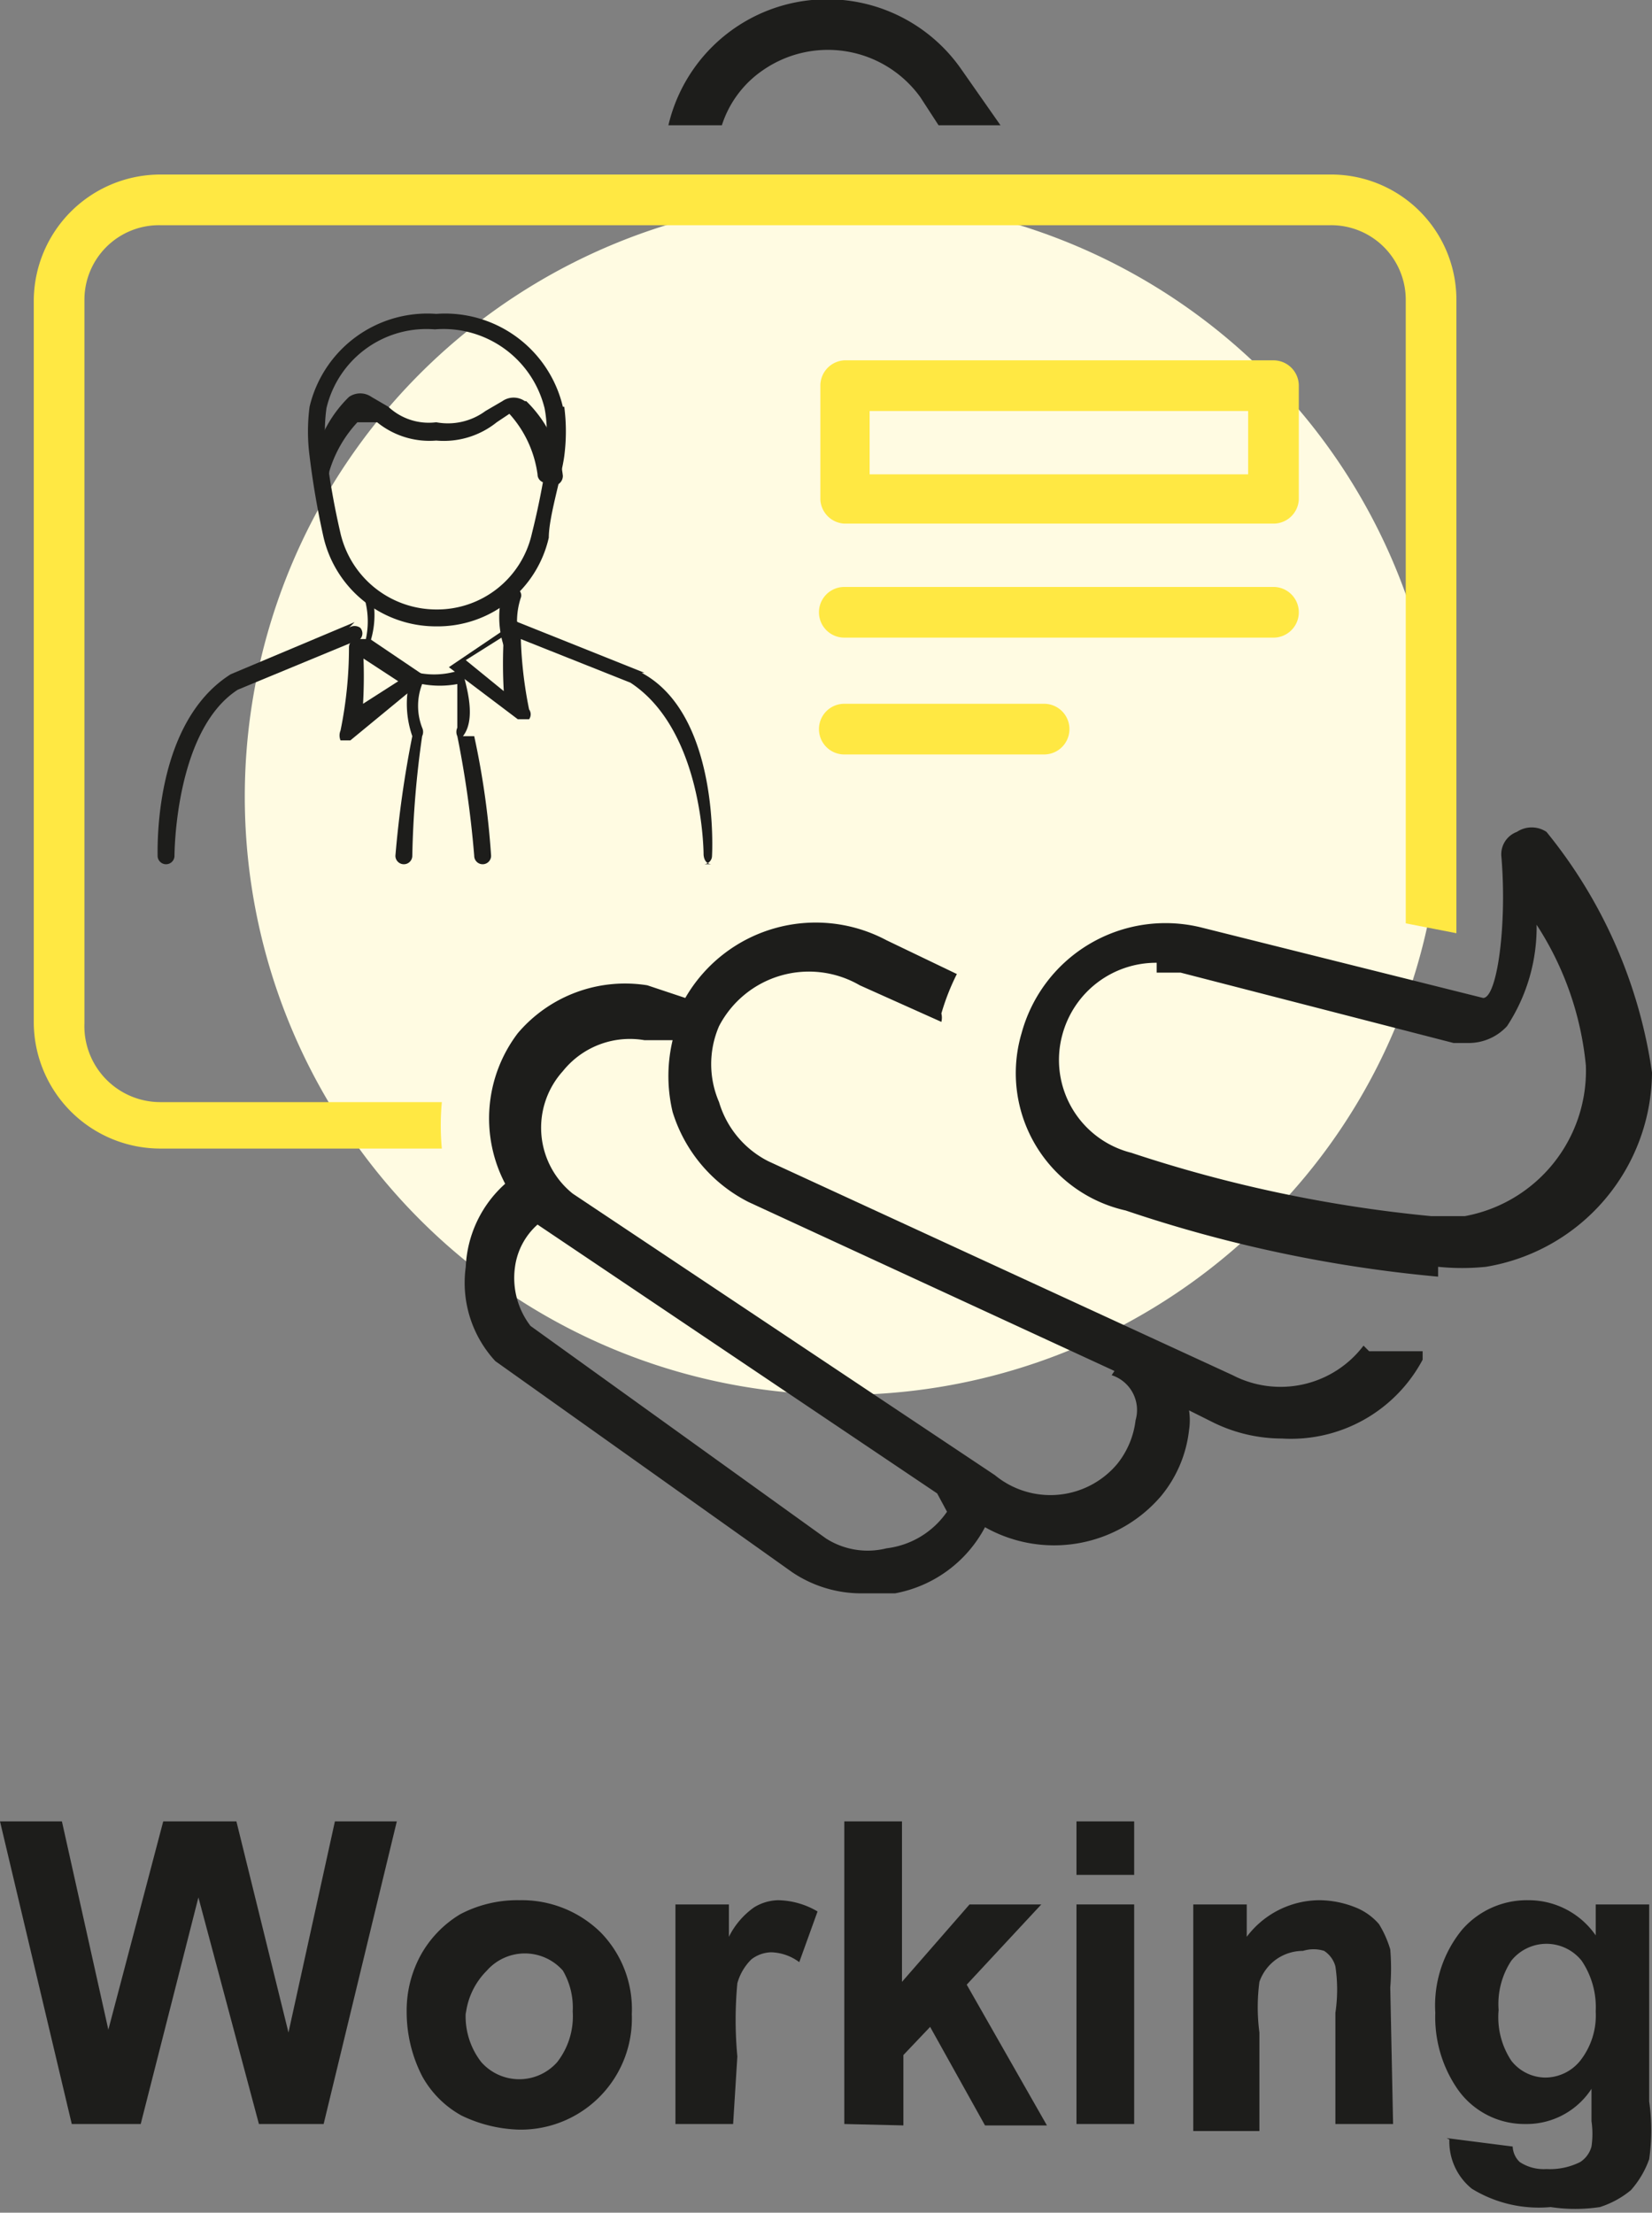
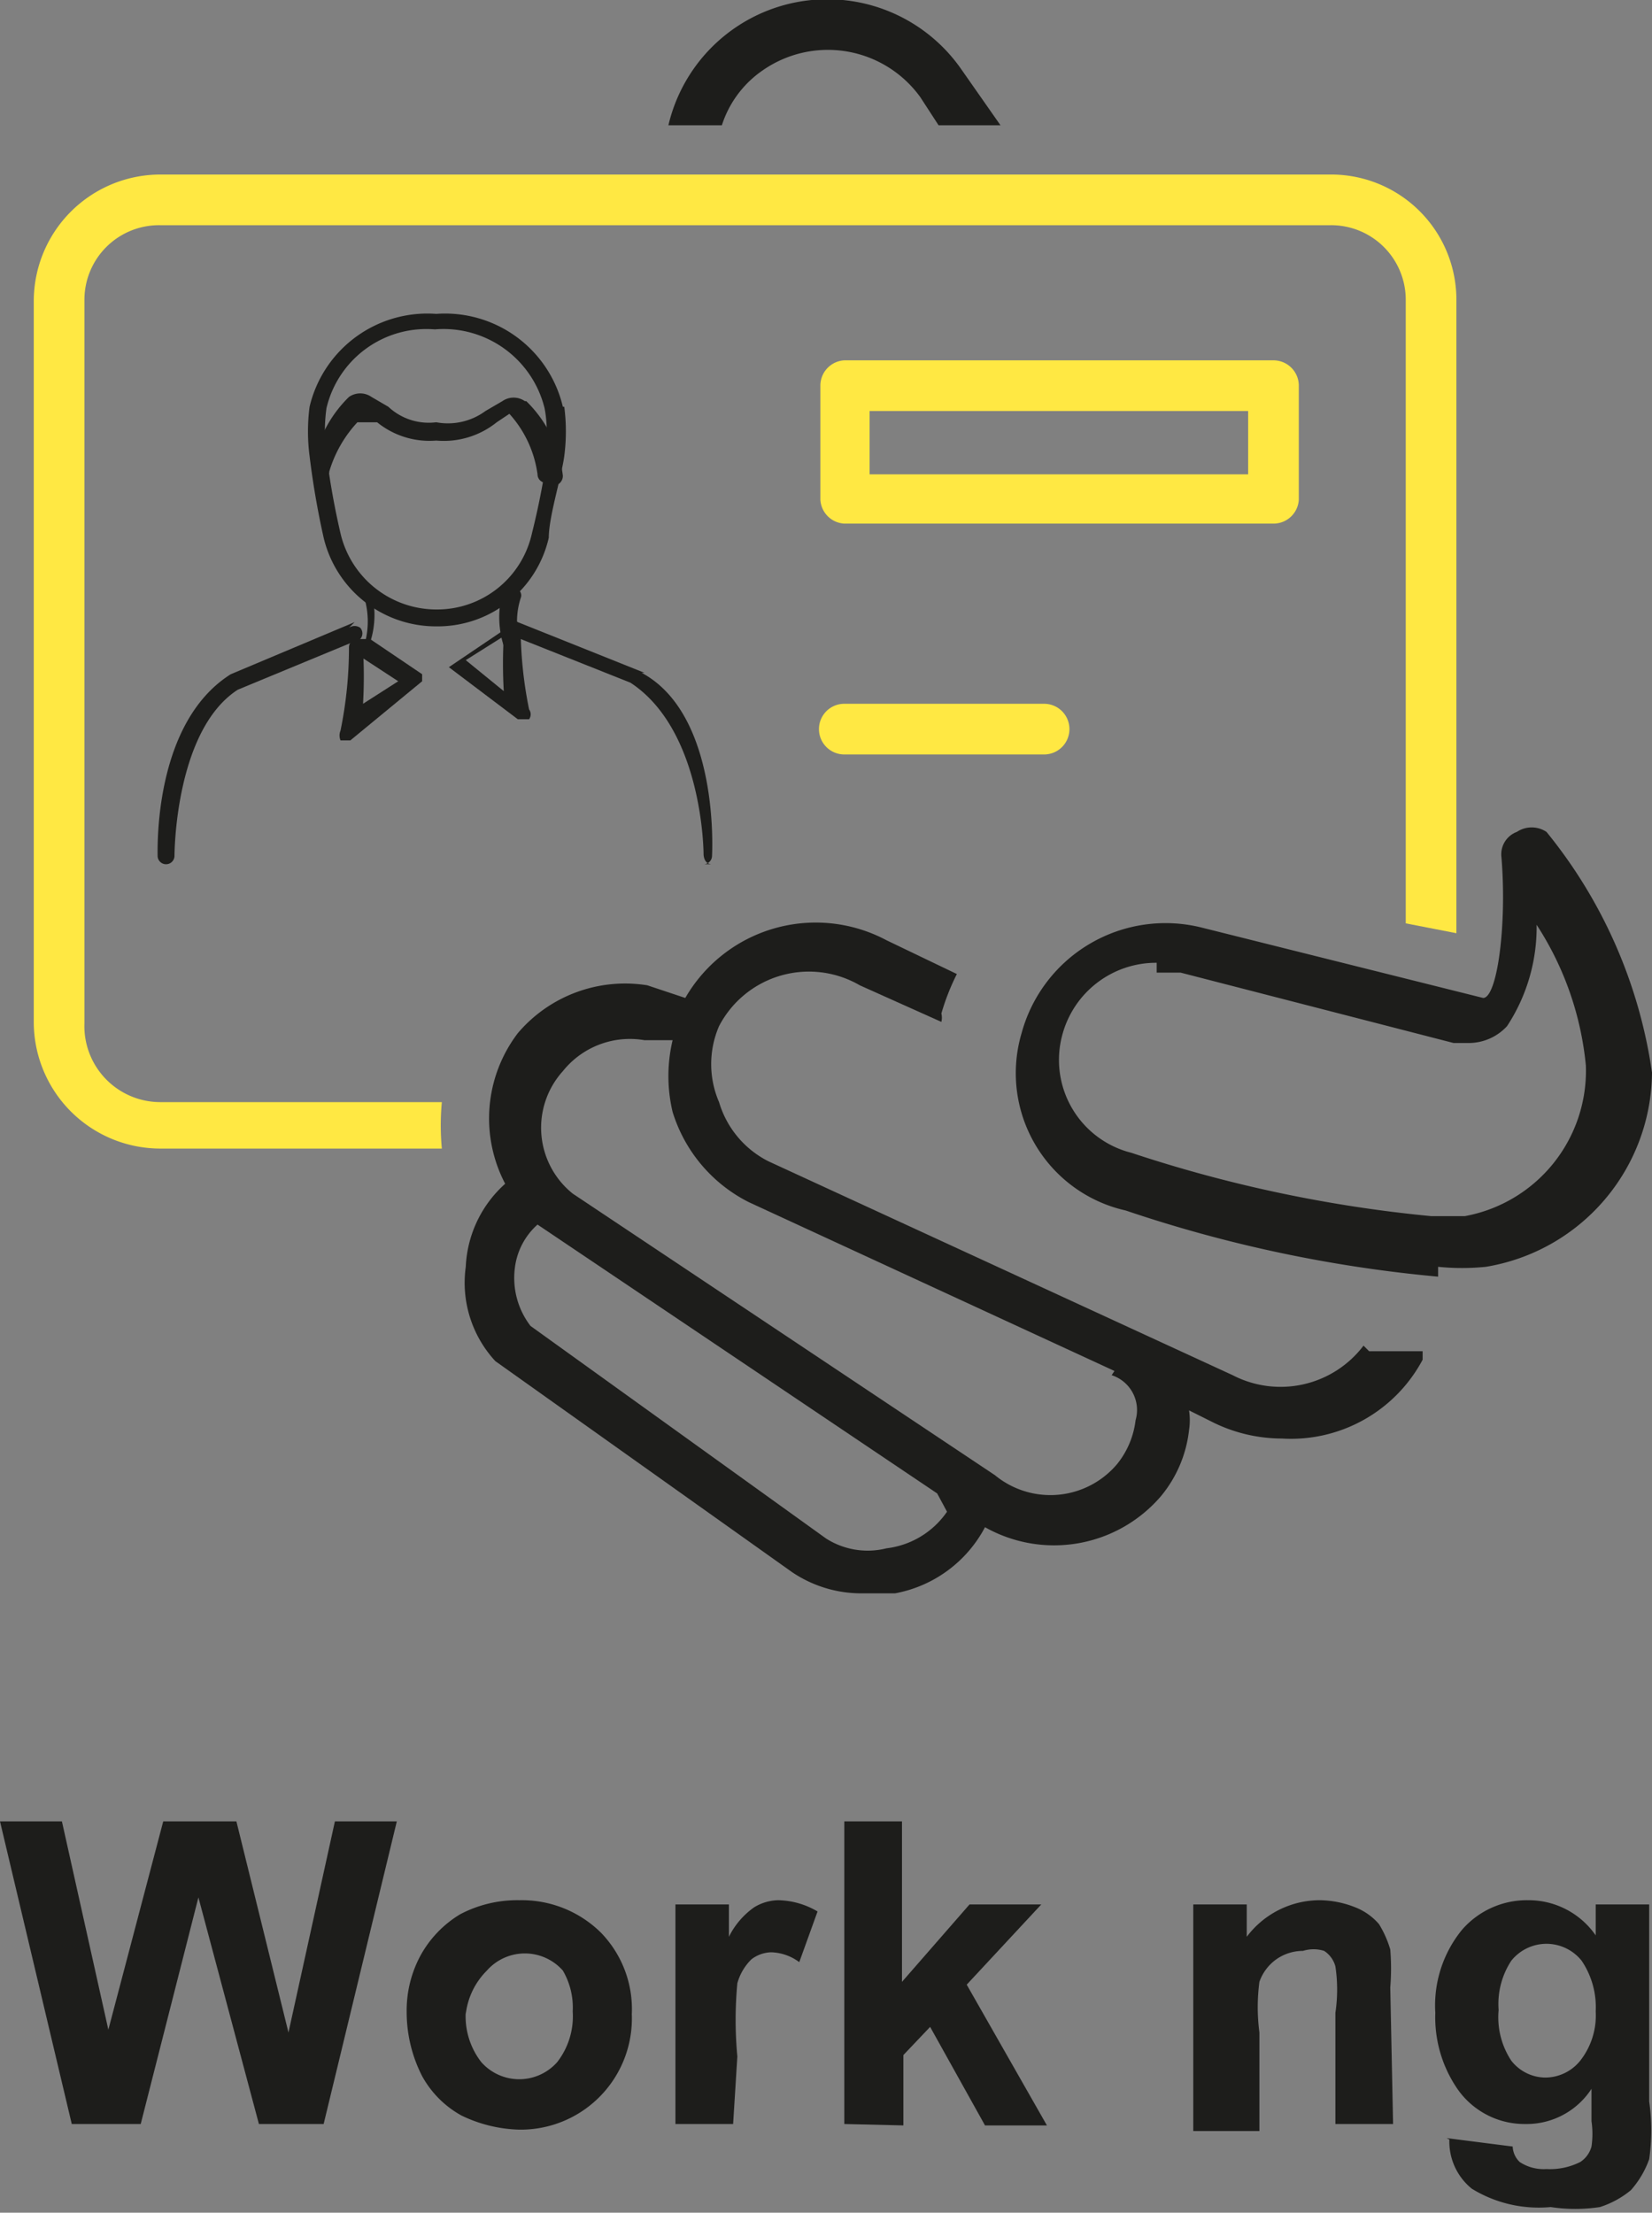
<svg xmlns="http://www.w3.org/2000/svg" viewBox="0 0 11.74 15.72">
  <rect x="0" y="0" width="11.74" height="15.72" fill="#808080" stroke="none" />
  <defs>
    <style>.cls-1{fill:#1d1d1b;}.cls-2{fill:#fffbe2;}.cls-3{fill:#ffe843;}</style>
  </defs>
  <g id="Ebene_2" data-name="Ebene 2">
    <g id="Text">
      <path class="cls-1" d="M.51,15.09,0,12.94H.44l.33,1.48.39-1.48h.52l.37,1.5.33-1.5h.44L2.3,15.09H1.84l-.43-1.61L1,15.09Z" />
      <path class="cls-1" d="M2.89,14.29a.82.82,0,0,1,.1-.4.78.78,0,0,1,.28-.29.87.87,0,0,1,.42-.1.8.8,0,0,1,.58.23.78.78,0,0,1,.22.58.79.79,0,0,1-.8.82,1,1,0,0,1-.41-.1A.71.71,0,0,1,3,14.75,1,1,0,0,1,2.89,14.29Zm.42,0a.53.53,0,0,0,.11.36.36.36,0,0,0,.54,0,.53.53,0,0,0,.11-.36A.52.52,0,0,0,4,14a.36.36,0,0,0-.54,0A.52.52,0,0,0,3.31,14.31Z" />
      <path class="cls-1" d="M5.21,15.09H4.8V13.53h.38v.23a.56.56,0,0,1,.18-.21.34.34,0,0,1,.17-.05.57.57,0,0,1,.28.08l-.13.36a.35.35,0,0,0-.2-.07.24.24,0,0,0-.14.05.38.38,0,0,0-.1.17,2.79,2.79,0,0,0,0,.52Z" />
      <path class="cls-1" d="M6,15.09V12.94h.41v1.14l.48-.55h.51l-.53.57.57,1H7l-.39-.7-.19.2v.5Z" />
-       <path class="cls-1" d="M7.65,13.32v-.38h.41v.38Zm0,1.77V13.53h.41v1.56Z" />
      <path class="cls-1" d="M9.9,15.09H9.49V14.3a1.11,1.11,0,0,0,0-.33.19.19,0,0,0-.08-.11.25.25,0,0,0-.15,0,.33.33,0,0,0-.19.06.33.33,0,0,0-.12.16,1.37,1.37,0,0,0,0,.36v.7H8.48V13.53h.38v.23a.65.65,0,0,1,.52-.26.7.7,0,0,1,.25.05.43.43,0,0,1,.17.12.75.75,0,0,1,.08.18,1.65,1.65,0,0,1,0,.27Z" />
      <path class="cls-1" d="M10.28,15.19l.47.06a.16.16,0,0,0,.05.11.31.31,0,0,0,.19.05.48.48,0,0,0,.24-.05.19.19,0,0,0,.08-.11.62.62,0,0,0,0-.18v-.23a.55.55,0,0,1-.47.25.58.58,0,0,1-.49-.26.9.9,0,0,1-.15-.53.85.85,0,0,1,.19-.59.61.61,0,0,1,.47-.21.58.58,0,0,1,.48.25v-.22h.38v1.4a1.44,1.44,0,0,1,0,.41.67.67,0,0,1-.13.22.66.66,0,0,1-.22.12,1.16,1.16,0,0,1-.35,0,.91.91,0,0,1-.56-.13.43.43,0,0,1-.16-.35Zm.37-.91a.56.56,0,0,0,.09.36.31.31,0,0,0,.24.12.32.32,0,0,0,.25-.12.52.52,0,0,0,.11-.35.59.59,0,0,0-.1-.36.32.32,0,0,0-.5,0A.56.56,0,0,0,10.65,14.28Z" />
-       <path class="cls-2" d="M9,2.66a4.25,4.25,0,1,0,0,6,4.19,4.19,0,0,0,1.24-3A4.24,4.24,0,0,0,9,2.66Z" />
      <path class="cls-1" d="M4,2.89v0a.86.86,0,0,0-.9-.66.86.86,0,0,0-.9.66v0a1.35,1.35,0,0,0,0,.35,5.86,5.86,0,0,0,.1.58.82.82,0,0,0,.8.63.81.81,0,0,0,.8-.63c0-.15.09-.43.11-.58a1.35,1.35,0,0,0,0-.35m-.12.34a5.54,5.54,0,0,1-.11.56.69.69,0,0,1-.68.54.7.7,0,0,1-.68-.54,5.48,5.48,0,0,1-.1-.56,1.21,1.21,0,0,1,0-.33h0a.73.73,0,0,1,.77-.56.74.74,0,0,1,.78.56h0a.88.88,0,0,1,0,.33" />
      <path class="cls-1" d="M2.59,4.18s0,0,0,.07a.59.59,0,0,1,0,.33.07.07,0,0,0,0,.08h0a.07.07,0,0,0,0,0,.63.63,0,0,0,.06-.41.06.06,0,0,0-.08,0" />
      <path class="cls-1" d="M3.7,4.58a.54.54,0,0,1,0-.33.05.05,0,0,0-.05-.07.06.06,0,0,0-.07,0,.67.67,0,0,0,0,.41.08.08,0,0,0,.06,0h0a.05.05,0,0,0,0-.08" />
      <path class="cls-1" d="M2.52,4.42l-.88.37C1.1,5.13,1.12,6,1.12,6.08a.06.06,0,0,0,.06.06h0a.06.06,0,0,0,.06-.06s0-.89.45-1.18l.87-.36a.06.06,0,0,0,0-.08.07.07,0,0,0-.08,0" />
      <path class="cls-1" d="M4.58,4.78l-.9-.36a.07.07,0,0,0-.08,0,.07.07,0,0,0,0,.08l.88.35C5,5.19,5,6.07,5,6.07s0,.07.06.07H5a.06.06,0,0,0,.06-.06s.06-1-.5-1.3" />
      <path class="cls-1" d="M3,4.79v0H3l-.37-.25H2.55s-.07,0-.07.06a2.94,2.94,0,0,1-.06.59.09.09,0,0,0,0,.07h.07L3,4.84H3m-.43-.17.26.17L2.58,5a3.44,3.44,0,0,0,0-.39" />
      <path class="cls-1" d="M3.72,4.55a.06.06,0,0,0-.06-.06h-.1l-.37.25h0v0h0l.49.37h.08a.06.06,0,0,0,0-.07,2.94,2.94,0,0,1-.06-.59m-.39.24.27-.17a3.44,3.44,0,0,0,0,.39Z" />
-       <path class="cls-1" d="M3.29,5.23c.11-.14,0-.42,0-.46l0,0a0,0,0,0,0-.05,0,.57.57,0,0,1-.31,0h0s0,0,0,0a.7.7,0,0,0,0,.46,7.55,7.55,0,0,0-.12.85.06.06,0,0,0,.06.06.06.06,0,0,0,.06-.06A6.82,6.82,0,0,1,3,5.23a.07.07,0,0,0,0-.06.43.43,0,0,1,0-.31.69.69,0,0,0,.25,0c0,.1,0,.26,0,.31a.07.07,0,0,0,0,.06,7.34,7.34,0,0,1,.12.85.06.06,0,0,0,.06.06.06.06,0,0,0,.06-.06,5.78,5.78,0,0,0-.12-.85" />
      <path class="cls-1" d="M3.73,2.85a.14.14,0,0,0-.16,0l-.12.07A.45.45,0,0,1,3.1,3a.42.42,0,0,1-.34-.11l-.12-.07a.14.14,0,0,0-.16,0,.88.88,0,0,0-.26.53.06.06,0,0,0,.06.06.06.06,0,0,0,.06-.06A.88.88,0,0,1,2.54,3h0L2.68,3a.59.59,0,0,0,.42.13A.6.6,0,0,0,3.53,3l.09-.06h0a.8.8,0,0,1,.2.43.06.06,0,0,0,.06.06A.07.07,0,0,0,4,3.38a.88.88,0,0,0-.26-.53" />
      <path class="cls-3" d="M9.05,2.56H6a.18.18,0,0,0-.17.18v.81A.18.18,0,0,0,6,3.72H9.05a.18.18,0,0,0,.18-.17V2.74a.18.18,0,0,0-.18-.18m-.18.81H6.18V2.92H8.87Z" />
-       <path class="cls-3" d="M9.05,4.17H6a.18.18,0,0,0,0,.36H9.05a.18.18,0,0,0,0-.36" />
      <path class="cls-3" d="M7.42,5H6a.18.18,0,0,0,0,.36H7.42a.18.18,0,0,0,0-.36" />
      <path class="cls-3" d="M9.45,1.24H1.14a.9.9,0,0,0-.9.89V7.27a.9.9,0,0,0,.9.89h2s0,0,0,0a1.79,1.79,0,0,1,0-.33h-2A.54.54,0,0,1,.6,7.27V2.13a.53.53,0,0,1,.54-.53H9.45a.53.53,0,0,1,.54.53V6.56l.36.07V2.13a.89.89,0,0,0-.9-.89" />
      <path class="cls-1" d="M10.22,9.07A9.66,9.66,0,0,1,8,8.6a1,1,0,0,1-.74-1.26,1.06,1.06,0,0,1,1.28-.75l2,.5c.1,0,.17-.52.13-1a.17.17,0,0,1,.11-.18.19.19,0,0,1,.21,0,3.49,3.49,0,0,1,.75,1.71A1.41,1.41,0,0,1,10.56,9a1.67,1.67,0,0,1-.34,0m-2-2.16a.69.69,0,0,0-.67.51.68.68,0,0,0,.49.84,9.69,9.69,0,0,0,2.13.45l.24,0a1.05,1.05,0,0,0,.86-1.07,2.22,2.22,0,0,0-.35-1,1.28,1.28,0,0,1-.21.72.37.37,0,0,1-.27.12l-.11,0-1.94-.5-.17,0" />
      <path class="cls-1" d="M9.69,9.56a.74.74,0,0,1-.93.21L5.46,8.25a.69.69,0,0,1-.35-.42.68.68,0,0,1,0-.54.72.72,0,0,1,1-.29l.58.26a.13.13,0,0,0,0-.06,1.62,1.62,0,0,1,.11-.28L6.3,6.68a1.07,1.07,0,0,0-1.43.41L4.6,7a1,1,0,0,0-.92.34,1,1,0,0,0-.09,1.07A.84.84,0,0,0,3.31,9a.82.82,0,0,0,.21.67l0,0,2.11,1.5a.88.88,0,0,0,.49.15l.24,0A.91.91,0,0,0,7,10.85H7a1,1,0,0,0,1.25-.22.89.89,0,0,0,.2-.47.46.46,0,0,0,0-.14l.16.08a1.11,1.11,0,0,0,.5.12,1.06,1.06,0,0,0,1-.56s0,0,0-.06l-.38,0m-3,1.14A.61.61,0,0,1,6.3,11a.55.55,0,0,1-.43-.07L3.77,9.42A.56.56,0,0,1,3.66,9a.49.49,0,0,1,.16-.3h0l2.84,1.91s0,0,0,0M7.9,9.77a.26.26,0,0,1,.17.32.61.61,0,0,1-.13.31.62.62,0,0,1-.87.08l-3-2A.6.6,0,0,1,4,7.61a.61.61,0,0,1,.58-.22l.2,0a1.1,1.1,0,0,0,0,.51,1.07,1.07,0,0,0,.54.64l2.6,1.2h0" />
      <path class="cls-1" d="M5.42.5A.81.81,0,0,1,6.54.69l.13.2h.44L6.83.49a1.16,1.16,0,0,0-2.08.4h.38A.75.75,0,0,1,5.42.5" />
    </g>
  </g>
</svg>